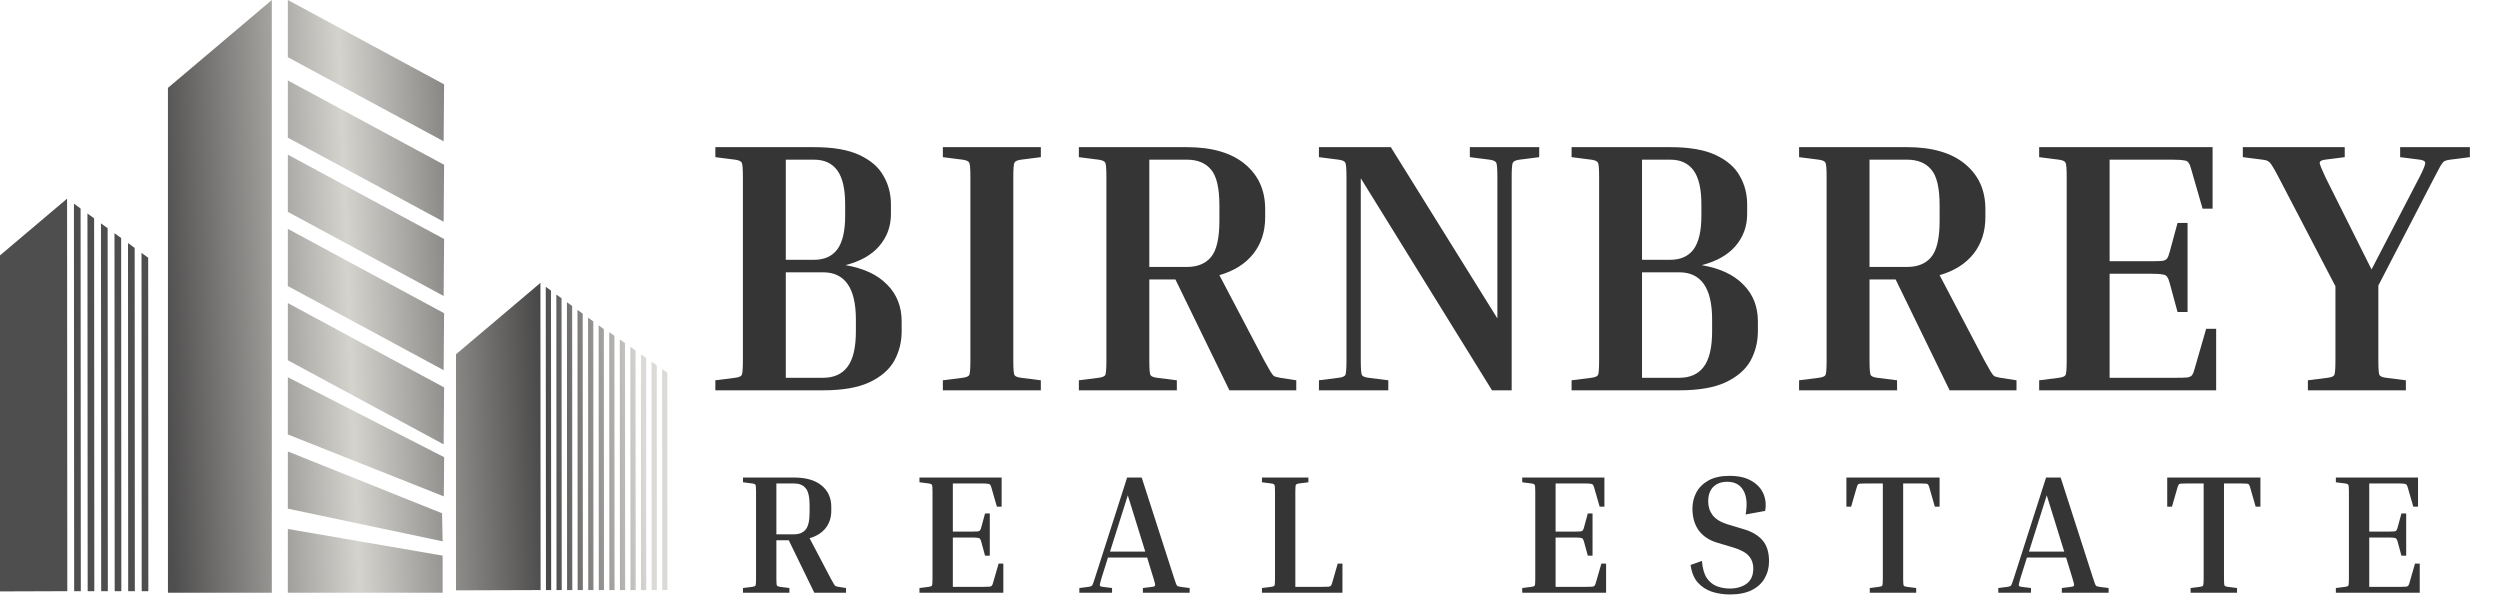
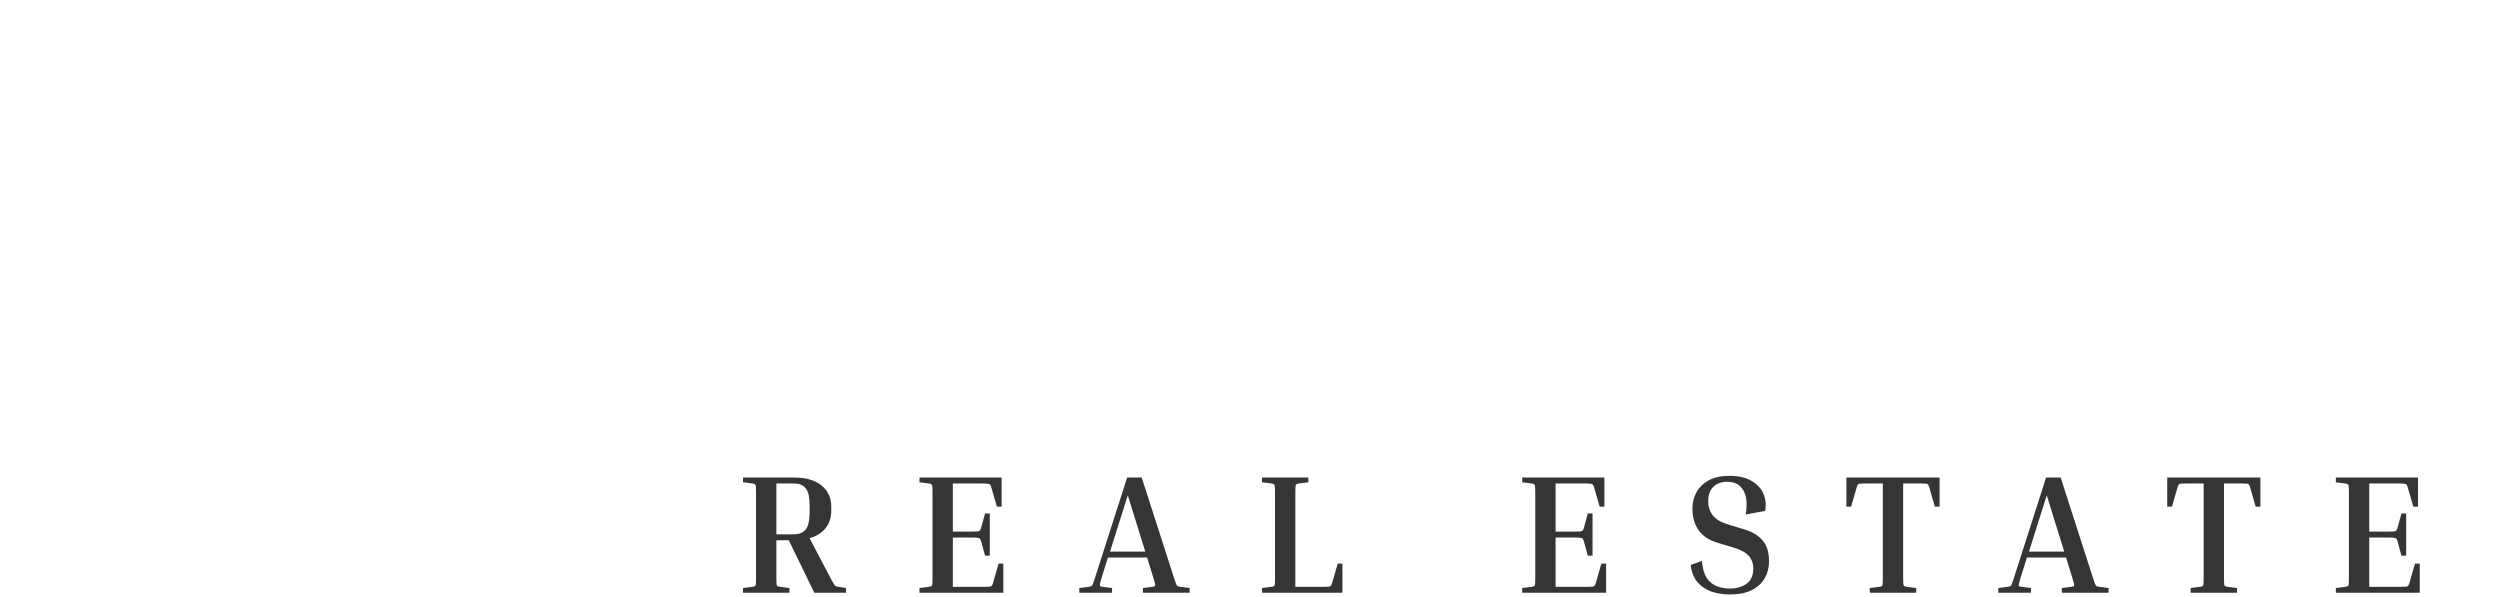
<svg xmlns="http://www.w3.org/2000/svg" width="1382" height="330" viewBox="0 0 1382 330" fill="none">
-   <path d="M395.449 86.88V81.345H450.007C460.55 81.345 468.918 82.795 475.112 85.694C481.306 88.593 485.72 92.415 488.356 97.159C491.124 101.903 492.507 107.175 492.507 112.973V118.31C492.507 125.163 490.333 131.093 485.984 136.101C481.767 140.977 475.573 144.469 467.403 146.578C477.418 148.291 485.062 151.849 490.333 157.252C495.736 162.655 498.437 169.442 498.437 177.613V183.148C498.437 189.078 497.054 194.547 494.286 199.555C491.519 204.43 486.906 208.384 480.449 211.415C474.124 214.314 465.624 215.764 454.949 215.764H395.449V210.229L406.321 208.845C408.43 208.582 409.682 208.055 410.077 207.264C410.472 206.341 410.67 203.64 410.67 199.159V97.95C410.67 93.469 410.472 90.834 410.077 90.043C409.682 89.121 408.43 88.528 406.321 88.264L395.449 86.88ZM450.007 88.264H434.391V143.613H450.007C455.674 143.613 459.957 141.702 462.856 137.88C465.755 133.927 467.205 127.733 467.205 119.299V112.973C467.205 104.407 465.755 98.148 462.856 94.194C459.957 90.241 455.674 88.264 450.007 88.264ZM454.949 150.531H434.391V208.845H454.949C460.879 208.845 465.36 206.868 468.391 202.915C471.554 198.83 473.135 192.241 473.135 183.148V176.624C473.135 159.229 467.073 150.531 454.949 150.531ZM521.212 86.88V81.345H575.374V86.88L564.502 88.264C562.394 88.528 561.142 89.121 560.747 90.043C560.351 90.834 560.153 93.469 560.153 97.95V199.159C560.153 203.64 560.351 206.341 560.747 207.264C561.142 208.055 562.394 208.582 564.502 208.845L575.374 210.229V215.764H521.212V210.229L532.084 208.845C534.192 208.582 535.444 208.055 535.84 207.264C536.235 206.341 536.433 203.64 536.433 199.159V97.95C536.433 93.469 536.235 90.834 535.84 90.043C535.444 89.121 534.192 88.528 532.084 88.264L521.212 86.88ZM596.397 86.88V81.345H656.095C669.932 81.345 680.607 84.442 688.118 90.636C695.63 96.83 699.386 105.132 699.386 115.543V120.09C699.386 127.996 697.211 134.717 692.862 140.252C688.513 145.787 682.254 149.741 674.083 152.113L698.793 199.159C700.374 202.058 701.56 204.167 702.351 205.485C703.141 206.803 703.866 207.659 704.525 208.055C705.316 208.318 706.37 208.582 707.688 208.845L716.583 210.229V215.764H679.618L649.769 154.485H635.339V199.159C635.339 203.64 635.537 206.341 635.932 207.264C636.328 208.055 637.579 208.582 639.688 208.845L650.56 210.229V215.764H596.397V210.229L607.269 208.845C609.378 208.582 610.63 208.055 611.025 207.264C611.421 206.341 611.618 203.64 611.618 199.159V97.95C611.618 93.469 611.421 90.834 611.025 90.043C610.63 89.121 609.378 88.528 607.269 88.264L596.397 86.88ZM656.095 88.264H635.339V147.566H656.095C661.893 147.566 666.308 145.787 669.339 142.229C672.502 138.539 674.083 131.818 674.083 122.066V113.566C674.083 103.814 672.502 97.159 669.339 93.601C666.308 90.043 661.893 88.264 656.095 88.264ZM812.528 86.88V81.345H850.877V86.88L840.004 88.264C837.896 88.528 836.644 89.121 836.249 90.043C835.853 90.834 835.656 93.469 835.656 97.95V215.764H824.784L752.237 98.543V199.159C752.237 203.64 752.435 206.341 752.83 207.264C753.226 208.055 754.477 208.582 756.586 208.845L767.458 210.229V215.764H729.109V210.229L739.981 208.845C742.09 208.582 743.342 208.055 743.737 207.264C744.133 206.341 744.33 203.64 744.33 199.159V97.95C744.33 93.469 744.133 90.834 743.737 90.043C743.342 89.121 742.09 88.528 739.981 88.264L729.109 86.88V81.345H768.842L827.749 176.031V97.95C827.749 93.469 827.551 90.834 827.156 90.043C826.76 89.121 825.508 88.528 823.4 88.264L812.528 86.88ZM868.771 86.88V81.345H923.329C933.871 81.345 942.24 82.795 948.433 85.694C954.627 88.593 959.042 92.415 961.678 97.159C964.445 101.903 965.829 107.175 965.829 112.973V118.31C965.829 125.163 963.654 131.093 959.305 136.101C955.088 140.977 948.895 144.469 940.724 146.578C950.74 148.291 958.383 151.849 963.654 157.252C969.057 162.655 971.759 169.442 971.759 177.613V183.148C971.759 189.078 970.375 194.547 967.608 199.555C964.84 204.43 960.228 208.384 953.771 211.415C947.445 214.314 938.945 215.764 928.271 215.764H868.771V210.229L879.643 208.845C881.751 208.582 883.003 208.055 883.399 207.264C883.794 206.341 883.992 203.64 883.992 199.159V97.95C883.992 93.469 883.794 90.834 883.399 90.043C883.003 89.121 881.751 88.528 879.643 88.264L868.771 86.88ZM923.329 88.264H907.712V143.613H923.329C928.995 143.613 933.278 141.702 936.178 137.88C939.077 133.927 940.526 127.733 940.526 119.299V112.973C940.526 104.407 939.077 98.148 936.178 94.194C933.278 90.241 928.995 88.264 923.329 88.264ZM928.271 150.531H907.712V208.845H928.271C934.201 208.845 938.681 206.868 941.712 202.915C944.875 198.83 946.457 192.241 946.457 183.148V176.624C946.457 159.229 940.395 150.531 928.271 150.531ZM994.533 86.88V81.345H1054.23C1068.07 81.345 1078.74 84.442 1086.25 90.636C1093.77 96.83 1097.52 105.132 1097.52 115.543V120.09C1097.52 127.996 1095.35 134.717 1091 140.252C1086.65 145.787 1080.39 149.741 1072.22 152.113L1096.93 199.159C1098.51 202.058 1099.7 204.167 1100.49 205.485C1101.28 206.803 1102 207.659 1102.66 208.055C1103.45 208.318 1104.51 208.582 1105.82 208.845L1114.72 210.229V215.764H1077.75L1047.91 154.485H1033.47V199.159C1033.47 203.64 1033.67 206.341 1034.07 207.264C1034.46 208.055 1035.72 208.582 1037.82 208.845L1048.7 210.229V215.764H994.533V210.229L1005.41 208.845C1007.51 208.582 1008.77 208.055 1009.16 207.264C1009.56 206.341 1009.75 203.64 1009.75 199.159V97.95C1009.75 93.469 1009.56 90.834 1009.16 90.043C1008.77 89.121 1007.51 88.528 1005.41 88.264L994.533 86.88ZM1054.23 88.264H1033.47V147.566H1054.23C1060.03 147.566 1064.44 145.787 1067.47 142.229C1070.64 138.539 1072.22 131.818 1072.22 122.066V113.566C1072.22 103.814 1070.64 97.159 1067.47 93.601C1064.44 90.043 1060.03 88.264 1054.23 88.264ZM1219.56 181.764H1225.09V215.764H1127.25V210.229L1138.12 208.845C1140.23 208.582 1141.48 208.055 1141.87 207.264C1142.27 206.341 1142.47 203.64 1142.47 199.159V97.95C1142.47 93.469 1142.27 90.834 1141.87 90.043C1141.48 89.121 1140.23 88.528 1138.12 88.264L1127.25 86.88V81.345H1223.12V115.345H1217.58L1211.26 93.403C1210.86 91.822 1210.4 90.702 1209.87 90.043C1209.48 89.252 1208.62 88.791 1207.3 88.659C1205.99 88.396 1203.74 88.264 1200.58 88.264H1166.19V144.403H1188.72C1191.88 144.403 1194.12 144.338 1195.44 144.206C1196.76 143.942 1197.62 143.481 1198.01 142.822C1198.54 142.031 1199 140.845 1199.4 139.264L1203.74 123.252H1209.28V172.473H1203.74L1199.4 156.462C1199 154.88 1198.54 153.76 1198.01 153.101C1197.62 152.31 1196.76 151.849 1195.44 151.717C1194.12 151.454 1191.88 151.322 1188.72 151.322H1166.19V208.845H1202.56C1205.72 208.845 1207.96 208.779 1209.28 208.648C1210.6 208.384 1211.45 207.923 1211.85 207.264C1212.38 206.473 1212.84 205.287 1213.23 203.706L1219.56 181.764ZM1329.97 210.229V215.764H1275.8V210.229L1286.68 208.845C1288.79 208.582 1290.04 208.055 1290.43 207.264C1290.83 206.341 1291.03 203.64 1291.03 199.159V158.241L1259.6 97.95C1258.01 94.919 1256.83 92.811 1256.04 91.624C1255.25 90.307 1254.46 89.45 1253.67 89.055C1253.01 88.659 1252.02 88.396 1250.7 88.264L1239.83 86.88V81.345H1296.17V86.88L1285.29 88.264C1283.32 88.528 1282.33 89.121 1282.33 90.043C1282.33 90.834 1283.38 93.469 1285.49 97.95L1310.99 148.95L1337.48 97.95C1339.72 93.601 1340.77 90.966 1340.64 90.043C1340.64 89.121 1339.65 88.528 1337.68 88.264L1326.8 86.88V81.345H1365.35V86.88L1354.48 88.264C1353.16 88.396 1352.11 88.659 1351.32 89.055C1350.66 89.45 1349.93 90.307 1349.14 91.624C1348.48 92.811 1347.36 94.919 1345.78 97.95L1314.75 157.845V199.159C1314.75 203.64 1314.94 206.341 1315.34 207.264C1315.74 208.055 1316.99 208.582 1319.1 208.845L1329.97 210.229Z" fill="#363535" />
  <path d="M410.727 266.606V263.983H439.016C445.573 263.983 450.632 265.45 454.191 268.386C457.751 271.321 459.531 275.255 459.531 280.189V282.343C459.531 286.09 458.5 289.275 456.44 291.898C454.379 294.521 451.412 296.394 447.541 297.518L459.25 319.813C459.999 321.187 460.561 322.186 460.936 322.81C461.311 323.435 461.654 323.841 461.966 324.028C462.341 324.153 462.841 324.278 463.465 324.403L467.68 325.058V327.681H450.163L436.019 298.642H429.18V319.813C429.18 321.936 429.274 323.216 429.461 323.653C429.649 324.028 430.242 324.278 431.241 324.403L436.393 325.058V327.681H410.727V325.058L415.879 324.403C416.878 324.278 417.471 324.028 417.659 323.653C417.846 323.216 417.94 321.936 417.94 319.813V271.852C417.94 269.728 417.846 268.479 417.659 268.105C417.471 267.667 416.878 267.386 415.879 267.262L410.727 266.606ZM439.016 267.262H429.18V295.364H439.016C441.764 295.364 443.856 294.521 445.292 292.835C446.791 291.086 447.541 287.901 447.541 283.28V279.252C447.541 274.631 446.791 271.477 445.292 269.791C443.856 268.105 441.764 267.262 439.016 267.262ZM552.021 311.569H554.644V327.681H508.276V325.058L513.428 324.403C514.427 324.278 515.02 324.028 515.208 323.653C515.395 323.216 515.489 321.936 515.489 319.813V271.852C515.489 269.728 515.395 268.479 515.208 268.105C515.02 267.667 514.427 267.386 513.428 267.262L508.276 266.606V263.983H553.708V280.095H551.085L548.087 269.697C547.9 268.948 547.681 268.417 547.431 268.105C547.244 267.73 546.838 267.511 546.214 267.449C545.589 267.324 544.528 267.262 543.029 267.262H526.729V293.865H537.408C538.907 293.865 539.969 293.834 540.593 293.771C541.218 293.646 541.624 293.428 541.811 293.116C542.061 292.741 542.279 292.179 542.467 291.429L544.528 283.842H547.15V307.167H544.528L542.467 299.579C542.279 298.83 542.061 298.299 541.811 297.987C541.624 297.612 541.218 297.393 540.593 297.331C539.969 297.206 538.907 297.144 537.408 297.144H526.729V324.403H543.966C545.464 324.403 546.526 324.371 547.15 324.309C547.775 324.184 548.181 323.966 548.368 323.653C548.618 323.279 548.837 322.717 549.024 321.967L552.021 311.569ZM614.74 325.058V327.681H596.661V325.058L601.813 324.403C602.5 324.278 602.999 324.153 603.312 324.028C603.624 323.841 603.905 323.435 604.155 322.81C604.405 322.186 604.748 321.187 605.185 319.813L623.077 263.983H631.133L649.118 319.813C649.555 321.187 649.899 322.186 650.149 322.81C650.398 323.435 650.679 323.841 650.992 324.028C651.366 324.153 651.866 324.278 652.491 324.403L657.643 325.058V327.681H631.789V325.058L636.941 324.403C637.94 324.278 638.471 324.028 638.533 323.653C638.658 323.216 638.377 321.936 637.69 319.813L634.13 308.197H612.492L608.838 319.813C608.214 321.936 607.933 323.216 607.995 323.653C608.058 324.028 608.589 324.278 609.588 324.403L614.74 325.058ZM613.616 304.918H633.1L623.452 273.819L613.616 304.918ZM739.483 311.569H742.106V327.681H697.611V325.058L702.763 324.403C703.762 324.278 704.355 324.028 704.543 323.653C704.73 323.216 704.824 321.936 704.824 319.813V271.852C704.824 269.728 704.73 268.479 704.543 268.105C704.355 267.667 703.762 267.386 702.763 267.262L697.611 266.606V263.983H723.277V266.606L718.125 267.262C717.126 267.386 716.533 267.667 716.345 268.105C716.158 268.479 716.064 269.728 716.064 271.852V324.403H731.427C732.926 324.403 733.987 324.371 734.612 324.309C735.236 324.184 735.642 323.966 735.83 323.653C736.079 323.279 736.298 322.717 736.485 321.967L739.483 311.569ZM885.227 311.569H887.849V327.681H841.481V325.058L846.633 324.403C847.632 324.278 848.225 324.028 848.413 323.653C848.6 323.216 848.694 321.936 848.694 319.813V271.852C848.694 269.728 848.6 268.479 848.413 268.105C848.225 267.667 847.632 267.386 846.633 267.262L841.481 266.606V263.983H886.913V280.095H884.29L881.292 269.697C881.105 268.948 880.886 268.417 880.637 268.105C880.449 267.73 880.043 267.511 879.419 267.449C878.794 267.324 877.733 267.262 876.234 267.262H859.935V293.865H870.613C872.112 293.865 873.174 293.834 873.798 293.771C874.423 293.646 874.829 293.428 875.016 293.116C875.266 292.741 875.485 292.179 875.672 291.429L877.733 283.842H880.356V307.167H877.733L875.672 299.579C875.485 298.83 875.266 298.299 875.016 297.987C874.829 297.612 874.423 297.393 873.798 297.331C873.174 297.206 872.112 297.144 870.613 297.144H859.935V324.403H877.171C878.669 324.403 879.731 324.371 880.356 324.309C880.98 324.184 881.386 323.966 881.573 323.653C881.823 323.279 882.042 322.717 882.229 321.967L885.227 311.569ZM956.188 325.339C959.935 325.339 963.027 324.465 965.462 322.717C967.96 320.906 969.209 318.095 969.209 314.286C969.209 311.476 968.366 309.134 966.68 307.26C965.056 305.387 962.121 303.826 957.874 302.577L949.163 299.954C944.791 298.642 941.419 296.394 939.046 293.209C936.735 289.962 935.58 285.934 935.58 281.125C935.58 277.94 936.298 274.974 937.735 272.226C939.233 269.478 941.482 267.262 944.479 265.575C947.539 263.889 951.38 263.046 956.001 263.046C961.059 263.046 965.15 263.983 968.272 265.856C971.395 267.667 973.58 270.041 974.829 272.976C976.078 275.911 976.391 279.064 975.766 282.437L964.994 284.404C965.993 278.596 965.556 274.131 963.682 271.008C961.871 267.886 958.905 266.325 954.783 266.325C951.598 266.325 949.038 267.262 947.102 269.135C945.228 271.008 944.292 273.694 944.292 277.191C944.292 280.064 945.104 282.593 946.727 284.779C948.413 286.964 951.161 288.65 954.971 289.837L963.682 292.46C968.428 293.834 971.988 295.926 974.361 298.736C976.734 301.484 977.921 305.324 977.921 310.258C977.921 313.755 977.109 316.909 975.485 319.719C973.924 322.467 971.52 324.652 968.272 326.276C965.087 327.837 961.091 328.618 956.282 328.618C952.785 328.618 949.475 328.118 946.353 327.119C943.23 326.058 940.607 324.34 938.484 321.967C936.423 319.594 935.112 316.378 934.55 312.319L940.826 310.071C941.138 314.067 942.012 317.19 943.449 319.438C944.947 321.624 946.79 323.154 948.975 324.028C951.224 324.902 953.628 325.339 956.188 325.339ZM1020.69 263.983H1072.21V280.095H1069.58L1066.59 269.697C1066.4 268.885 1066.18 268.323 1065.93 268.011C1065.74 267.636 1065.34 267.418 1064.71 267.355C1064.09 267.293 1063.03 267.262 1061.53 267.262H1052.07V319.813C1052.07 321.936 1052.16 323.216 1052.35 323.653C1052.53 324.028 1053.13 324.278 1054.13 324.403L1059.28 325.058V327.681H1033.61V325.058L1038.76 324.403C1039.76 324.278 1040.36 324.028 1040.54 323.653C1040.73 323.216 1040.83 321.936 1040.83 319.813V267.262H1031.36C1029.93 267.262 1028.87 267.293 1028.18 267.355C1027.55 267.418 1027.15 267.636 1026.96 268.011C1026.77 268.323 1026.56 268.885 1026.31 269.697L1023.31 280.095H1020.69V263.983ZM1122.73 325.058V327.681H1104.66V325.058L1109.81 324.403C1110.49 324.278 1110.99 324.153 1111.31 324.028C1111.62 323.841 1111.9 323.435 1112.15 322.81C1112.4 322.186 1112.74 321.187 1113.18 319.813L1131.07 263.983H1139.13L1157.11 319.813C1157.55 321.187 1157.89 322.186 1158.14 322.81C1158.39 323.435 1158.67 323.841 1158.99 324.028C1159.36 324.153 1159.86 324.278 1160.49 324.403L1165.64 325.058V327.681H1139.78V325.058L1144.94 324.403C1145.93 324.278 1146.47 324.028 1146.53 323.653C1146.65 323.216 1146.37 321.936 1145.69 319.813L1142.13 308.197H1120.49L1116.83 319.813C1116.21 321.936 1115.93 323.216 1115.99 323.653C1116.05 324.028 1116.58 324.278 1117.58 324.403L1122.73 325.058ZM1121.61 304.918H1141.1L1131.45 273.819L1121.61 304.918ZM1198.04 263.983H1249.56V280.095H1246.93L1243.94 269.697C1243.75 268.885 1243.53 268.323 1243.28 268.011C1243.09 267.636 1242.69 267.418 1242.06 267.355C1241.44 267.293 1240.38 267.262 1238.88 267.262H1229.42V319.813C1229.42 321.936 1229.51 323.216 1229.7 323.653C1229.89 324.028 1230.48 324.278 1231.48 324.403L1236.63 325.058V327.681H1210.96V325.058L1216.12 324.403C1217.11 324.278 1217.71 324.028 1217.9 323.653C1218.08 323.216 1218.18 321.936 1218.18 319.813V267.262H1208.72C1207.28 267.262 1206.22 267.293 1205.53 267.355C1204.91 267.418 1204.5 267.636 1204.31 268.011C1204.13 268.323 1203.91 268.885 1203.66 269.697L1200.66 280.095H1198.04V263.983ZM1335.01 311.569H1337.63V327.681H1291.26V325.058L1296.41 324.403C1297.41 324.278 1298.01 324.028 1298.19 323.653C1298.38 323.216 1298.48 321.936 1298.48 319.813V271.852C1298.48 269.728 1298.38 268.479 1298.19 268.105C1298.01 267.667 1297.41 267.386 1296.41 267.262L1291.26 266.606V263.983H1336.69V280.095H1334.07L1331.07 269.697C1330.89 268.948 1330.67 268.417 1330.42 268.105C1330.23 267.73 1329.83 267.511 1329.2 267.449C1328.58 267.324 1327.51 267.262 1326.02 267.262H1309.72V293.865H1320.4C1321.89 293.865 1322.96 293.834 1323.58 293.771C1324.2 293.646 1324.61 293.428 1324.8 293.116C1325.05 292.741 1325.27 292.179 1325.45 291.429L1327.51 283.842H1330.14V307.167H1327.51L1325.45 299.579C1325.27 298.83 1325.05 298.299 1324.8 297.987C1324.61 297.612 1324.2 297.393 1323.58 297.331C1322.96 297.206 1321.89 297.144 1320.4 297.144H1309.72V324.403H1326.95C1328.45 324.403 1329.51 324.371 1330.14 324.309C1330.76 324.184 1331.17 323.966 1331.36 323.653C1331.6 323.279 1331.82 322.717 1332.01 321.967L1335.01 311.569Z" fill="#363535" />
-   <path d="M159.129 85.5L159.111 117.12L245.24 163.612L245.498 132.124L159.129 85.504V85.5ZM159.129 126.518L159.111 158.133L245.24 204.626L245.498 173.137L159.129 126.518ZM159.129 167.536L159.111 199.151L245.24 245.644L245.498 214.156L159.129 167.536ZM159.129 208.554L159.111 240.17L245.339 274.412L245.517 252.725L159.129 208.55V208.554ZM159.129 292.419L159.106 327.68H244.681V307.15L159.129 292.419ZM244.375 283.744L159.129 249.568L159.111 281.188L244.681 299.26L244.375 283.744ZM92.835 48.584V327.68H150.258V0.014L92.835 48.579V48.584ZM368.901 206.05L366.015 204.034L366.077 326.205L368.957 326.195L368.896 206.05H368.901ZM363.055 201.961L360.174 199.946L360.235 326.205L363.116 326.195L363.055 201.961ZM357.209 197.873L354.324 195.857L354.39 326.21L357.27 326.2L357.209 197.878V197.873ZM351.364 193.785L348.478 191.769L348.544 326.21L351.425 326.2L351.359 193.79L351.364 193.785ZM345.518 189.697L342.633 187.681L342.703 326.21L345.584 326.2L345.518 189.702V189.697ZM339.672 185.609L336.792 183.593L336.862 326.21L339.743 326.2L339.672 185.609ZM333.827 181.943L330.942 179.843L331.017 326.205L333.897 326.195L333.827 181.943ZM310.435 164.9L307.55 162.799L307.644 326.205L310.524 326.195L310.435 164.9ZM304.589 160.638L301.704 158.537L301.803 326.205L304.683 326.195L304.589 160.638ZM322.131 173.419L319.245 171.319L319.33 326.205L322.211 326.195L322.131 173.419ZM327.981 177.681L325.096 175.581L325.176 326.205L328.056 326.195L327.981 177.681ZM316.285 169.157L313.4 167.057L313.489 326.205L316.37 326.195L316.285 169.157ZM298.743 156.376L252.068 195.853V326.351L298.842 326.191L298.743 156.376ZM37.081 109.817L0 141.179V326.933L37.207 326.806L37.081 109.817ZM59.5 126.147L55.816 123.463L55.928 326.816L59.612 326.802L59.504 126.147H59.5ZM74.443 137.034L70.759 134.351L70.862 326.816L74.541 326.802L74.448 137.034H74.443ZM66.971 131.588L63.287 128.905L63.395 326.816L67.075 326.802L66.971 131.588ZM44.552 115.254L40.868 112.571L40.995 326.811L44.674 326.797L44.552 115.254ZM52.023 120.696L48.339 118.012L48.462 326.811L52.141 326.797L52.023 120.696ZM81.914 142.471L78.23 139.788L78.324 326.811L82.004 326.797L81.914 142.471ZM245.498 91.096L245.24 122.585L159.111 76.092L159.129 44.472L245.498 91.091V91.096ZM245.498 46.624L245.24 78.113L159.111 31.62L159.129 0L245.498 46.62V46.624Z" fill="url(#paint0_linear_24_2)" />
  <defs>
    <linearGradient id="paint0_linear_24_2" x1="-1.71084e-07" y1="163.998" x2="352.409" y2="150.608" gradientUnits="userSpaceOnUse">
      <stop offset="0.255" stop-color="#4F4E4E" />
      <stop offset="0.546" stop-color="#D4D3CE" />
      <stop offset="0.846" stop-color="#484747" />
      <stop offset="1" stop-color="#DBDAD6" />
    </linearGradient>
  </defs>
</svg>